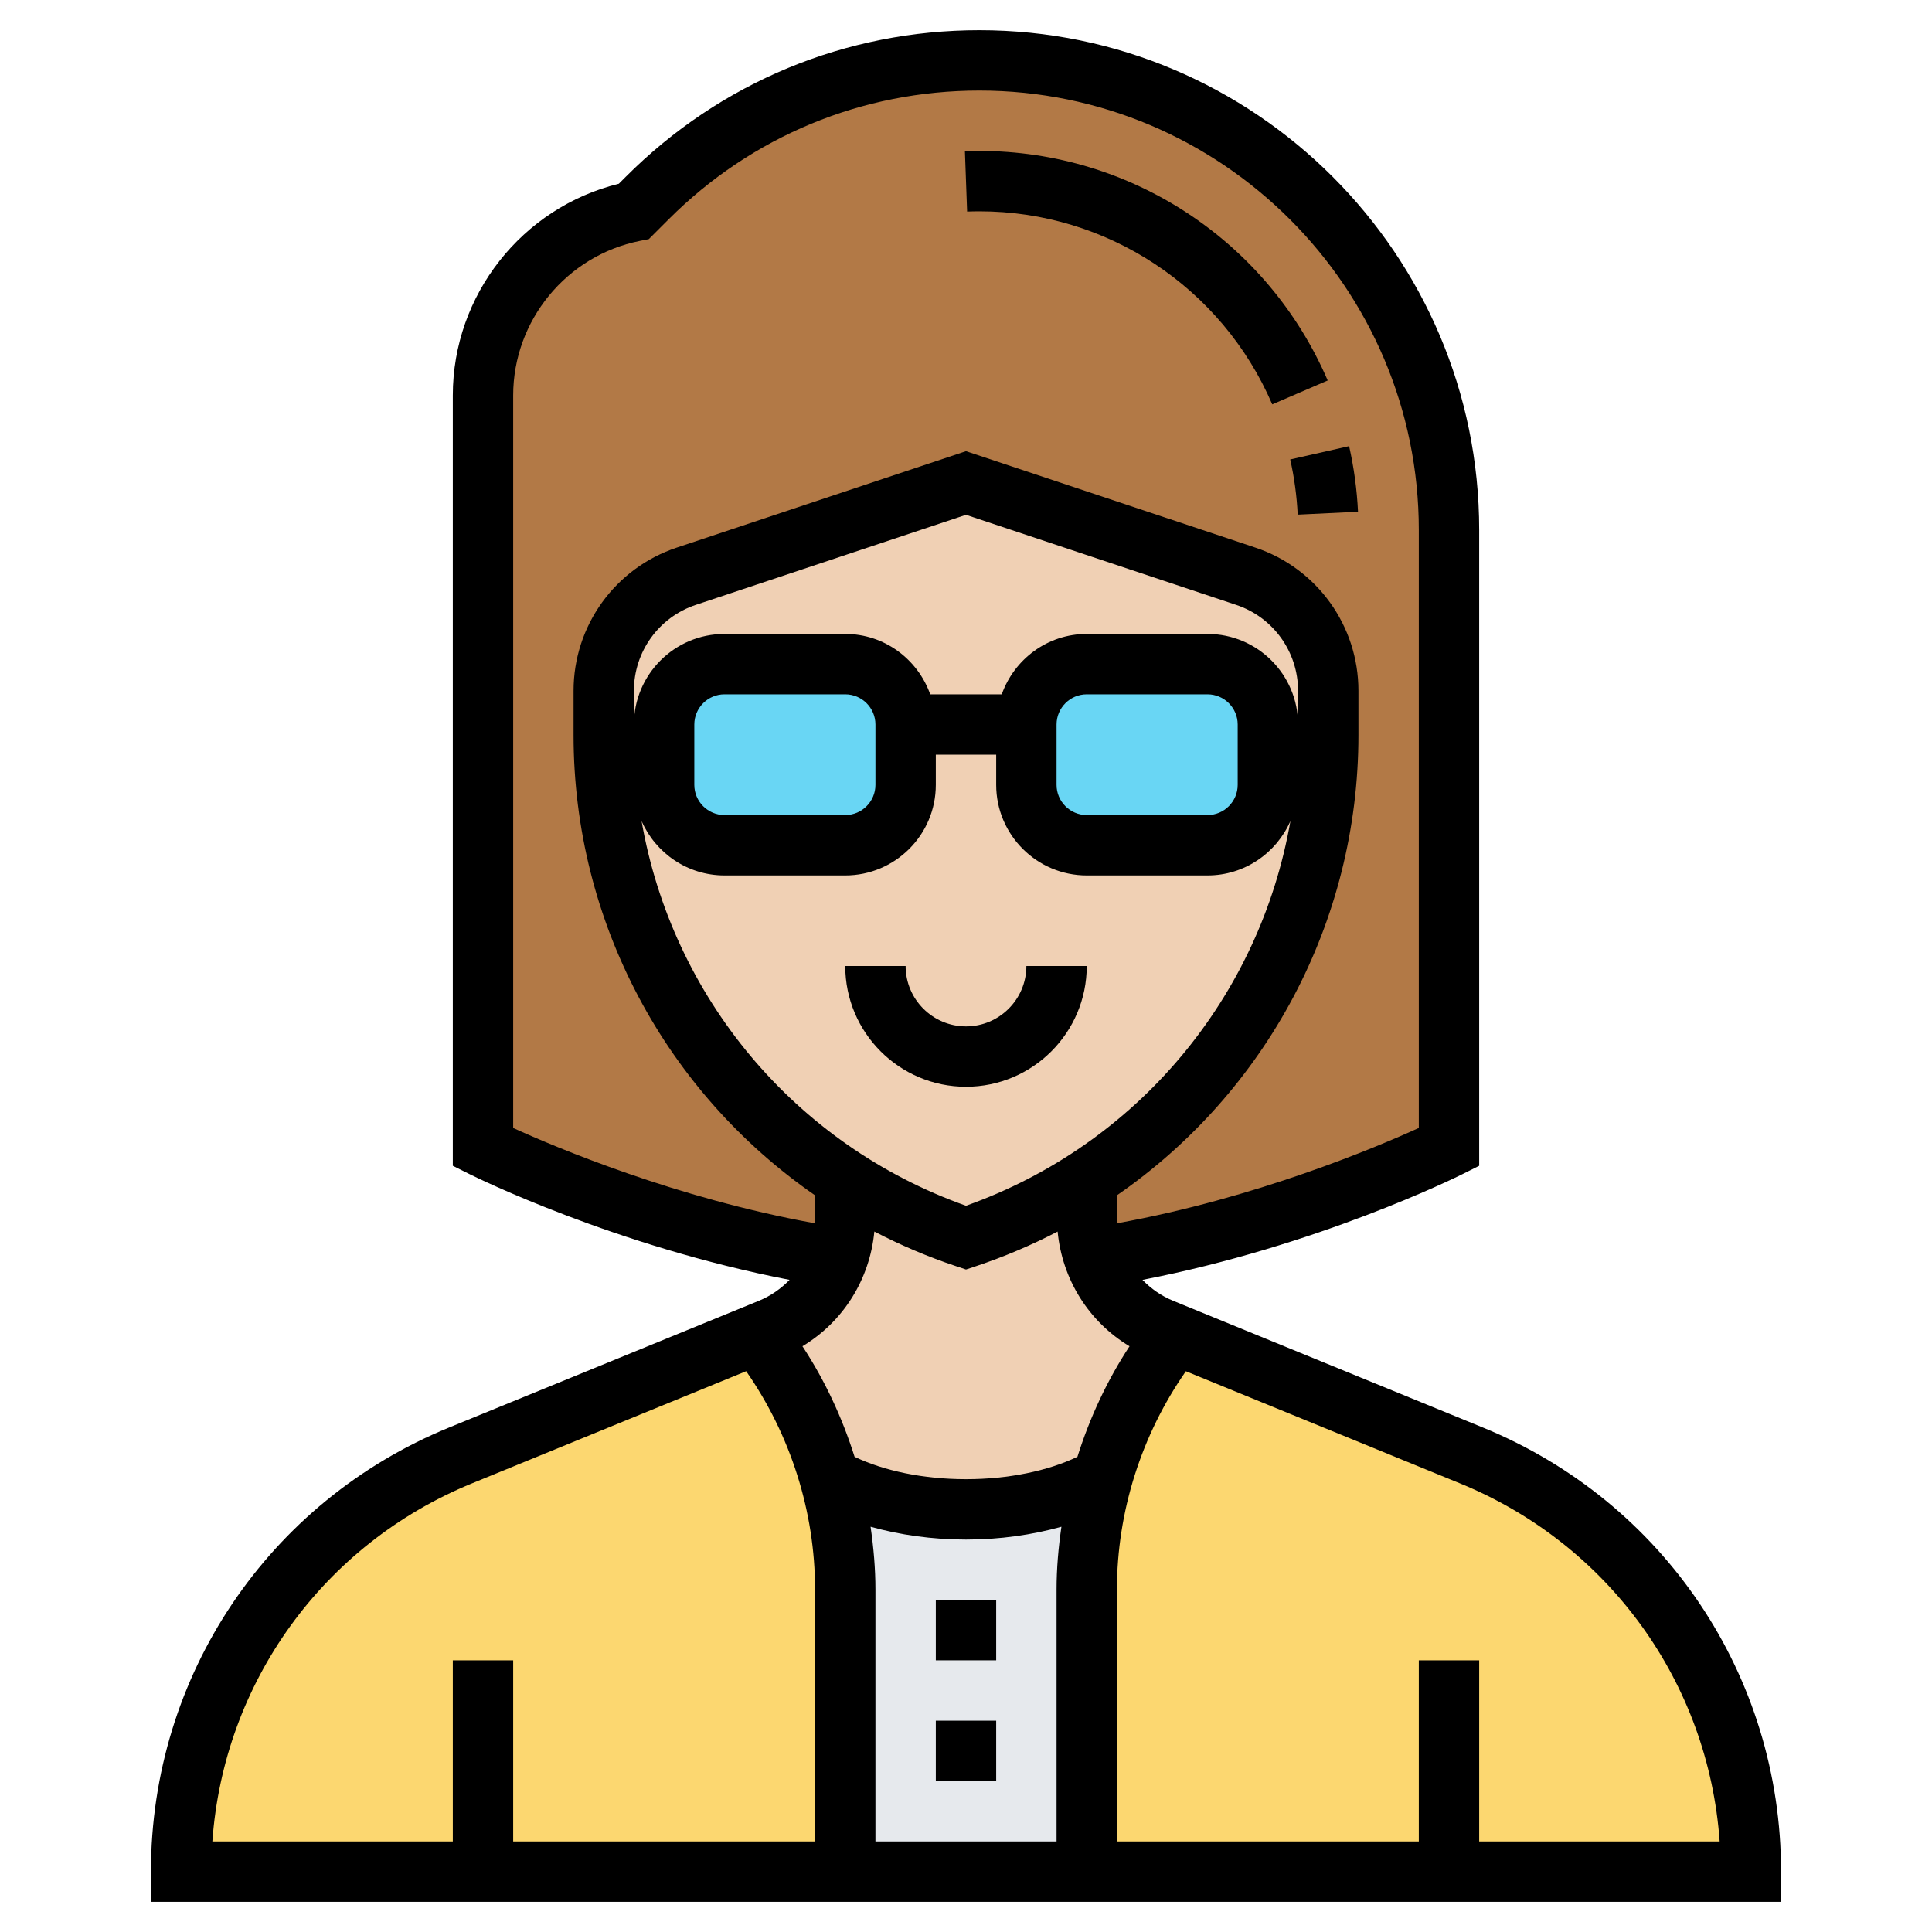
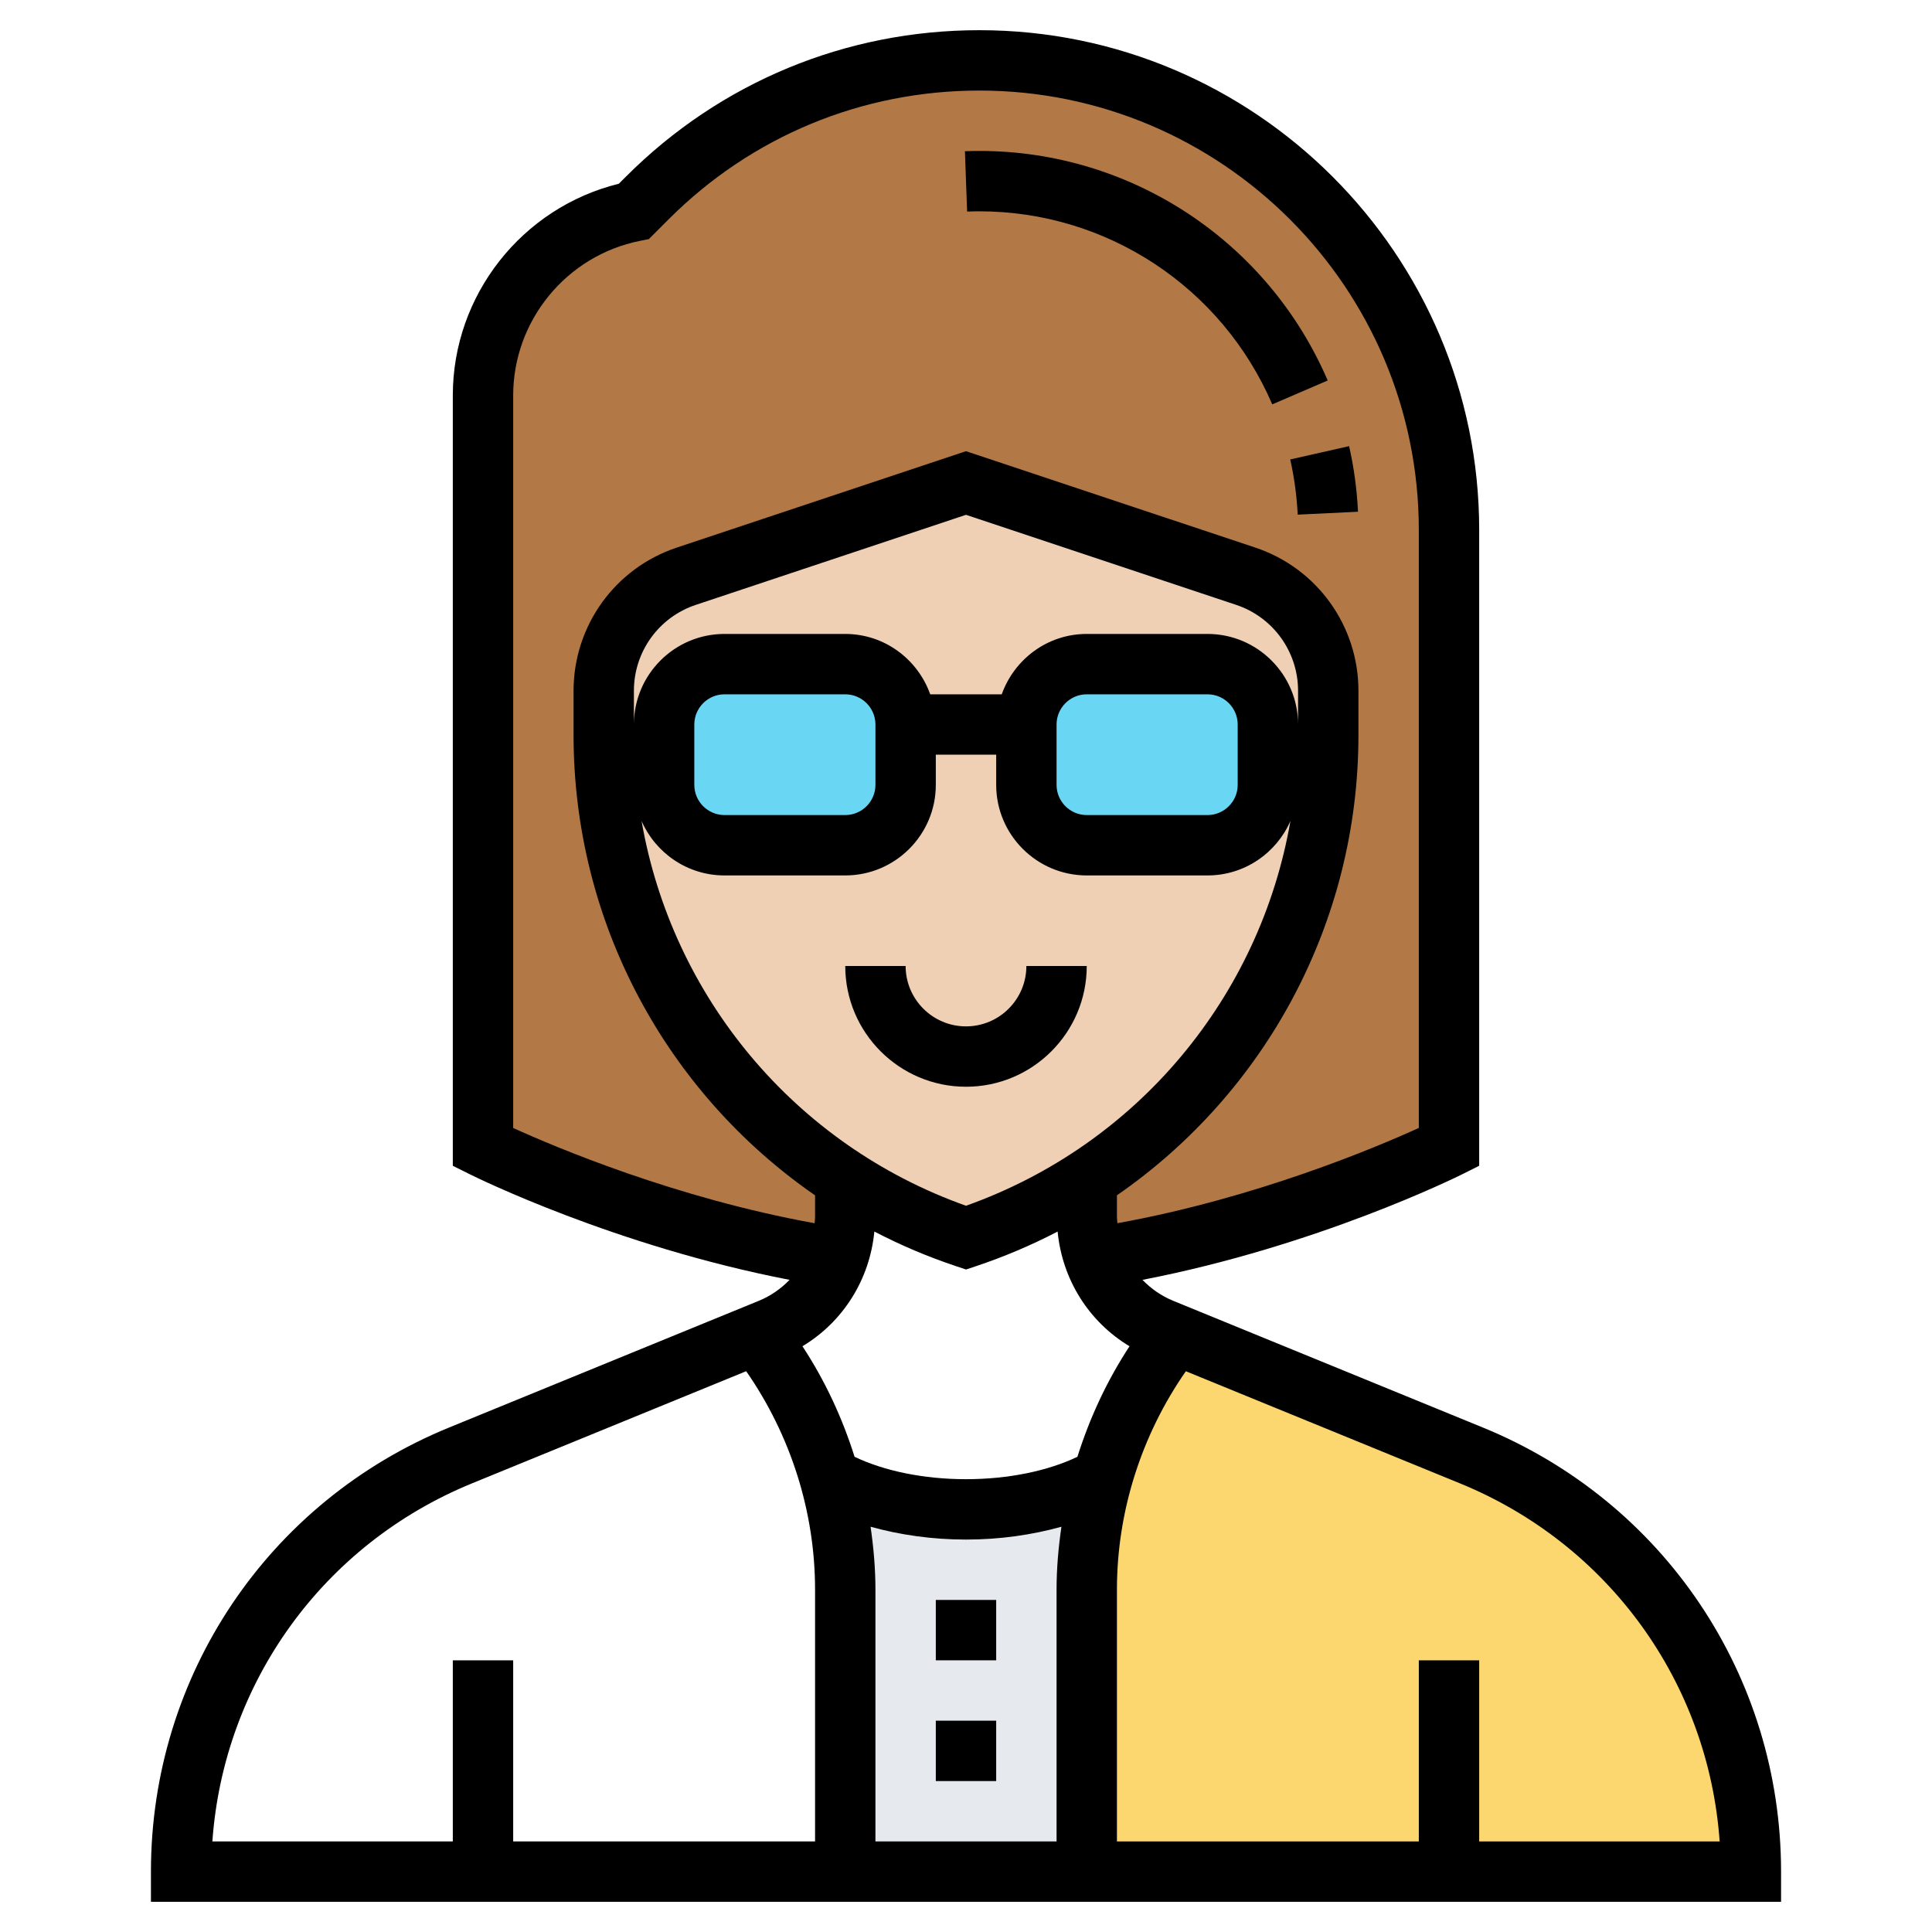
<svg xmlns="http://www.w3.org/2000/svg" id="Layer_35" enable-background="new 0 0 64 64" height="512" viewBox="0 0 64 64" width="512">
-   <path d="m16 62h-10c0-6.05 3.66-11.5 9.26-13.79l9.81-4.01c1.12 1.42 1.94 3.05 2.42 4.78.34 1.19.51 2.43.51 3.68v9.34z" fill="#fcd770" />
  <path d="m48 62h-12v-9.34c0-1.25.17-2.49.51-3.68.48-1.73 1.3-3.36 2.42-4.78l9.81 4.01c2.8 1.15 5.12 3.08 6.73 5.49 1.61 2.4 2.53 5.28 2.53 8.3z" fill="#fcd770" />
  <path d="m32 50c1.8 0 3.41-.39 4.51-1.02-.34 1.19-.51 2.43-.51 3.68v9.34h-8v-9.34c0-1.25-.17-2.49-.51-3.68 1.1.63 2.71 1.02 4.51 1.02z" fill="#e6e9ed" />
  <path d="m36 39.07c4.35-2.82 7.27-7.46 7.88-12.68.08-.67.12-1.35.12-2.04v-1.47c0-1.72-1.1-3.25-2.74-3.79l-9.26-3.09-9.26 3.09c-1.64.54-2.74 2.07-2.74 3.79v1.47c0 .71.04 1.41.13 2.1.35 2.99 1.47 5.79 3.18 8.16l4.69 4.46v1.24c0 .47-.08.92-.24 1.35-6.36-.96-11.76-3.66-11.76-3.66v-24.9c0-2.97 2.09-5.52 5-6.1l.44-.44c2.92-2.92 6.88-4.56 11-4.56 4.3 0 8.19 1.74 11 4.56 2.82 2.81 4.56 6.7 4.56 11v20.44s-5.4 2.7-11.76 3.66c-.16-.43-.24-.88-.24-1.35z" fill="#b27946" />
-   <path d="m38.49 44.02.44.18c-1.12 1.42-1.94 3.05-2.42 4.78-1.1.63-2.71 1.02-4.51 1.02s-3.41-.39-4.51-1.02c-.48-1.73-1.3-3.36-2.42-4.78l.44-.18c1.08-.44 1.88-1.31 2.25-2.36.16-.43.24-.88.24-1.35v-1.24c1.23.8 2.57 1.45 4 1.93 1.43-.48 2.77-1.13 4-1.93v1.24c0 .47.08.92.24 1.35.37 1.05 1.17 1.92 2.25 2.36z" fill="#f0d0b4" />
  <path d="m41.26 19.09-9.26-3.09-9.26 3.09c-1.64.54-2.74 2.07-2.74 3.79v1.47c0 .71.04 1.41.13 2.1.35 2.99 1.47 5.79 3.18 8.16l4.69 4.46c1.23.8 2.57 1.45 4 1.93 1.43-.48 2.77-1.13 4-1.93 4.35-2.82 7.27-7.46 7.88-12.68.08-.67.12-1.35.12-2.04v-1.47c0-1.72-1.1-3.25-2.74-3.79z" fill="#f0d0b4" />
  <path d="m30 24v2c0 1.1-.9 2-2 2h-4c-1.03 0-1.89-.79-1.99-1.8-.01-.06-.01-.13-.01-.2v-2c0-1.1.9-2 2-2h4c1.1 0 2 .9 2 2z" fill="#69d6f4" />
  <path d="m42 24v2c0 .07 0 .14-.01.2-.1 1.01-.96 1.8-1.99 1.8h-4c-1.1 0-2-.9-2-2v-2c0-1.1.9-2 2-2h4c1.1 0 2 .9 2 2z" fill="#69d6f4" />
  <path d="m32 36c2.206 0 4-1.794 4-4h-2c0 1.103-.897 2-2 2s-2-.897-2-2h-2c0 2.206 1.794 4 4 4z" />
  <path d="m49.123 47.289-10.259-4.198c-.394-.161-.735-.402-1.018-.694 5.779-1.118 10.393-3.398 10.602-3.503l.552-.276v-21.062c0-9.129-7.427-16.556-16.556-16.556-4.422 0-8.58 1.722-11.707 4.849l-.238.238c-3.205.788-5.499 3.687-5.499 7.012v25.519l.553.276c.209.104 4.822 2.384 10.602 3.503-.283.292-.624.533-1.018.694l-10.259 4.197c-6.001 2.455-9.878 8.23-9.878 14.712v1h54v-1c0-6.482-3.877-12.257-9.877-14.711zm-14.123 13.711h-6v-8.343c0-.699-.061-1.394-.161-2.082.964.268 2.03.425 3.161.425s2.197-.157 3.161-.425c-.1.688-.161 1.383-.161 2.082zm.691-12.742c-.975.467-2.285.742-3.691.742s-2.716-.275-3.691-.742c-.407-1.29-.981-2.527-1.727-3.662 1.353-.812 2.23-2.216 2.382-3.8.864.45 1.772.837 2.719 1.152l.317.106.316-.105c.947-.316 1.855-.702 2.719-1.152.152 1.583 1.029 2.987 2.382 3.8-.745 1.134-1.319 2.37-1.726 3.661zm4.309-27.258h-4c-1.302 0-2.402.839-2.816 2h-2.369c-.414-1.161-1.514-2-2.816-2h-4c-1.654 0-3 1.346-3 3v-1.117c0-1.293.824-2.437 2.051-2.846l8.95-2.983 8.949 2.983c1.227.409 2.051 1.553 2.051 2.846v1.117c0-1.654-1.346-3-3-3zm1 3v2c0 .551-.449 1-1 1h-4c-.551 0-1-.449-1-1v-2c0-.551.449-1 1-1h4c.551 0 1 .449 1 1zm-12 0v2c0 .551-.449 1-1 1h-4c-.551 0-1-.449-1-1v-2c0-.551.449-1 1-1h4c.551 0 1 .449 1 1zm-5 5h4c1.654 0 3-1.346 3-3v-1h2v1c0 1.654 1.346 3 3 3h4c1.228 0 2.284-.744 2.747-1.803-1.01 5.816-5.061 10.724-10.747 12.745-5.686-2.022-9.737-6.93-10.747-12.745.463 1.059 1.519 1.803 2.747 1.803zm-7-15.901c0-2.479 1.765-4.632 4.196-5.119l.297-.059.658-.658c2.749-2.749 6.405-4.263 10.293-4.263 8.026 0 14.556 6.53 14.556 14.556v19.809c-1.418.645-5.396 2.327-9.985 3.155-.004-.068-.015-.136-.015-.206v-.718c4.921-3.401 8-9.039 8-15.246v-1.468c0-2.155-1.374-4.062-3.418-4.743l-9.582-3.193-9.582 3.194c-2.044.681-3.418 2.588-3.418 4.743v1.468c0 6.206 3.079 11.845 8 15.246v.718c0 .07-.011.137-.015.206-4.589-.829-8.566-2.51-9.985-3.155zm-1.366 36.04 9.084-3.716c1.471 2.114 2.282 4.652 2.282 7.234v8.343h-10v-6h-2v6h-7.965c.373-5.255 3.665-9.842 8.599-11.861zm33.366 11.861v-6h-2v6h-10v-8.343c0-2.582.811-5.12 2.283-7.233l9.084 3.716c4.934 2.018 8.226 6.605 8.599 11.86z" />
  <path d="m32.444 7c4.22 0 8.028 2.51 9.701 6.395l1.837-.791c-1.989-4.619-6.518-7.604-11.538-7.604-.161 0-.321.003-.48.009l.073 1.999c.135-.005.271-.008.407-.008z" />
  <path d="m42.988 17.048 1.998-.096c-.035-.73-.134-1.461-.295-2.173l-1.951.441c.135.598.218 1.213.248 1.828z" />
  <path d="m31 53h2v2h-2z" />
  <path d="m31 57h2v2h-2z" />
</svg>